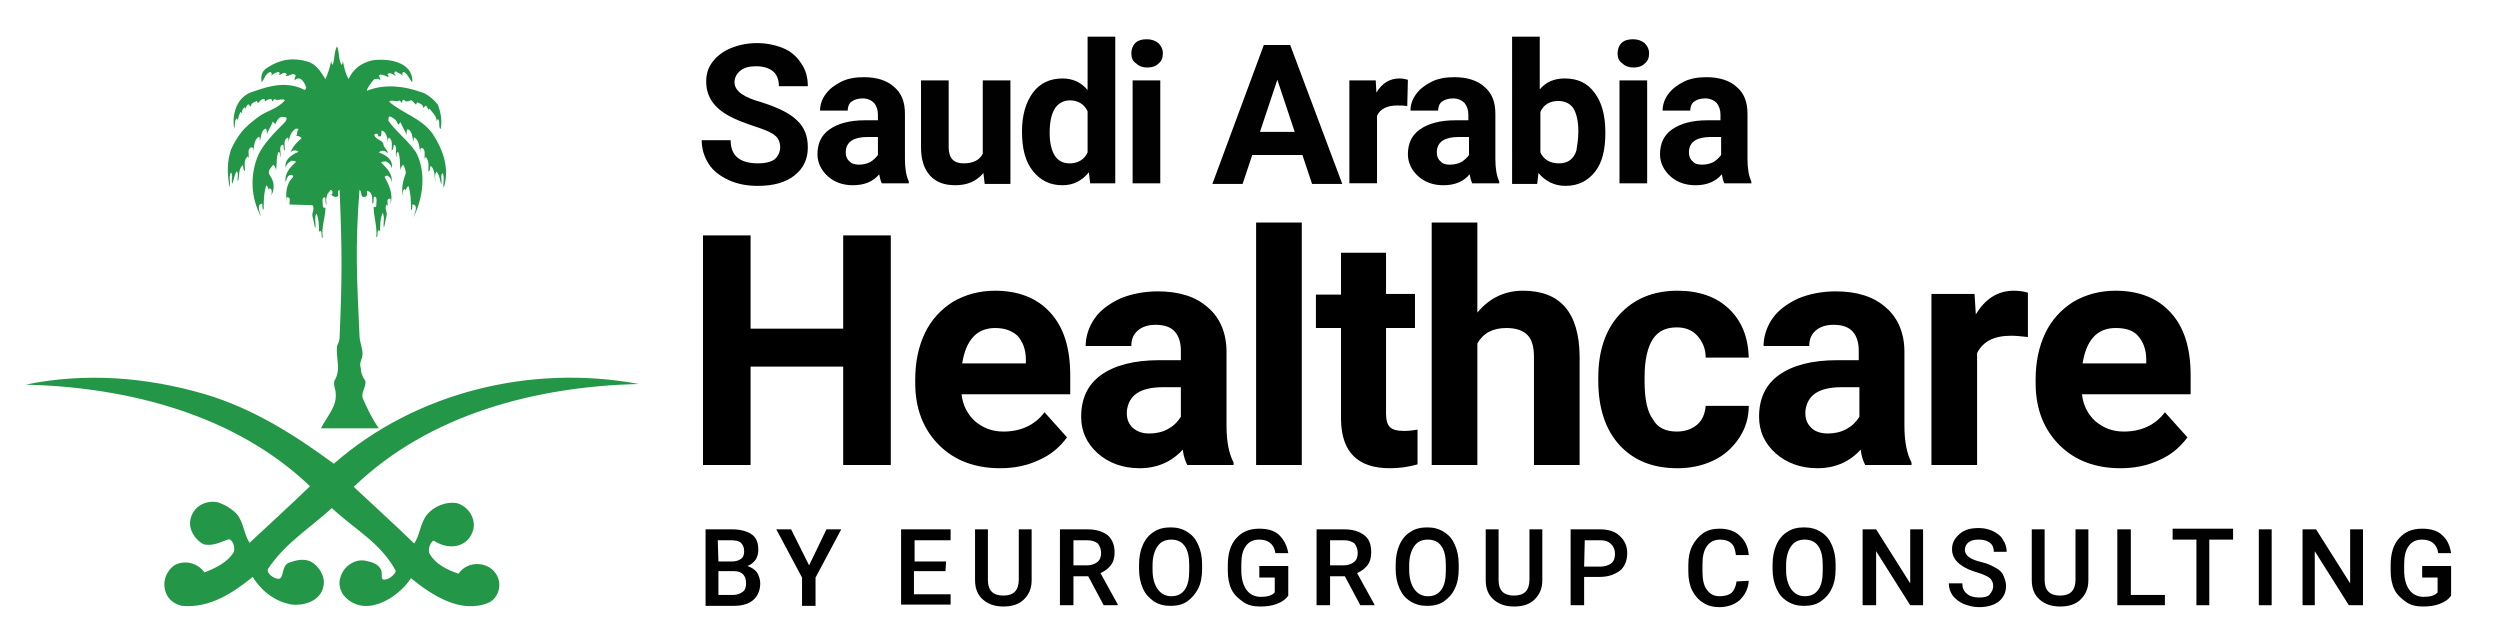
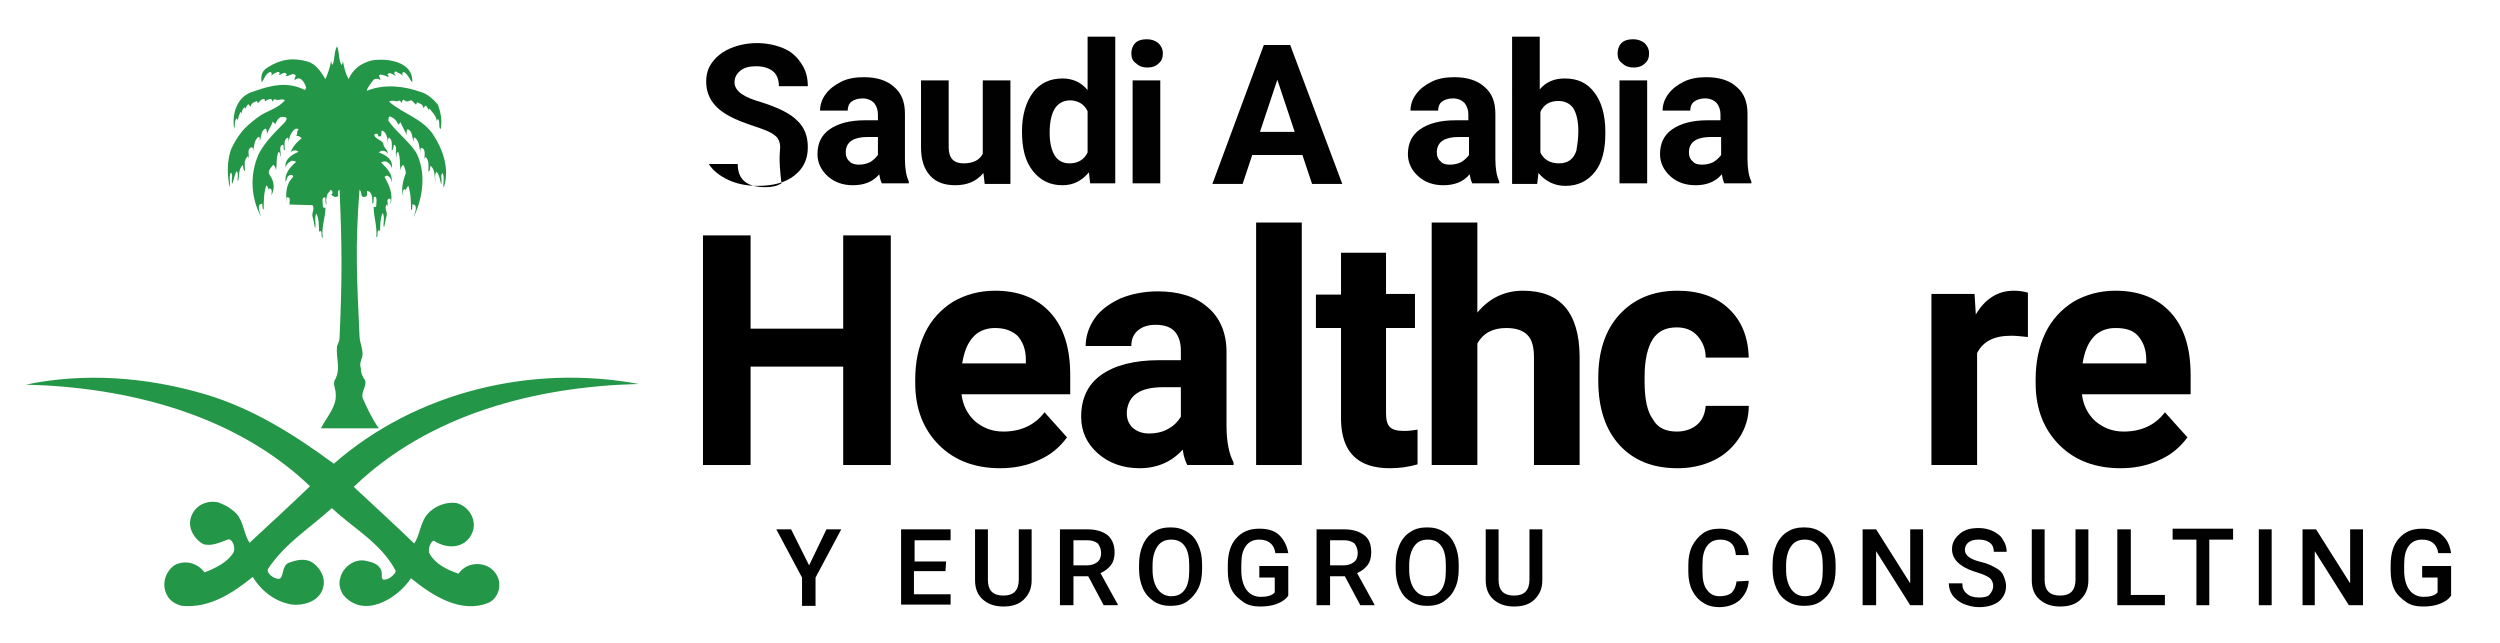
<svg xmlns="http://www.w3.org/2000/svg" version="1.1" id="Layer_1" x="0px" y="0px" viewBox="0 0 388.7 100" style="enable-background:new 0 0 388.7 100;" xml:space="preserve">
  <style type="text/css">
	.st0{fill:#010101;}
	.st1{fill:#249647;}
</style>
  <g>
-     <path class="st0" d="M121.3,22.9c0-0.8-0.3-1.5-0.9-1.9c-0.6-0.5-1.7-0.9-3.2-1.4s-2.8-1-3.7-1.5c-2.5-1.3-3.7-3.1-3.7-5.4   c0-1.2,0.3-2.2,1-3.1c0.7-0.9,1.6-1.6,2.8-2.1s2.6-0.8,4.1-0.8s2.9,0.3,4.1,0.8s2.1,1.3,2.8,2.4c0.7,1,1,2.2,1,3.5h-4.5   c0-1-0.3-1.8-0.9-2.3s-1.5-0.8-2.6-0.8s-1.9,0.2-2.5,0.7s-0.9,1.1-0.9,1.8s0.4,1.3,1.1,1.8s1.7,0.9,3.1,1.3   c2.5,0.8,4.4,1.7,5.5,2.8c1.2,1.1,1.7,2.5,1.7,4.2c0,1.9-0.7,3.3-2.1,4.4s-3.3,1.6-5.7,1.6c-1.7,0-3.2-0.3-4.5-0.9   s-2.4-1.4-3.1-2.5s-1.1-2.3-1.1-3.7h4.5c0,2.4,1.4,3.6,4.3,3.6c1.1,0,1.9-0.2,2.5-0.6C121,24.3,121.3,23.6,121.3,22.9z" />
+     <path class="st0" d="M121.3,22.9c0-0.8-0.3-1.5-0.9-1.9c-0.6-0.5-1.7-0.9-3.2-1.4s-2.8-1-3.7-1.5c-2.5-1.3-3.7-3.1-3.7-5.4   c0-1.2,0.3-2.2,1-3.1c0.7-0.9,1.6-1.6,2.8-2.1s2.6-0.8,4.1-0.8s2.9,0.3,4.1,0.8s2.1,1.3,2.8,2.4c0.7,1,1,2.2,1,3.5h-4.5   c0-1-0.3-1.8-0.9-2.3s-1.5-0.8-2.6-0.8s-1.9,0.2-2.5,0.7s-0.9,1.1-0.9,1.8s0.4,1.3,1.1,1.8s1.7,0.9,3.1,1.3   c2.5,0.8,4.4,1.7,5.5,2.8c1.2,1.1,1.7,2.5,1.7,4.2c0,1.9-0.7,3.3-2.1,4.4s-3.3,1.6-5.7,1.6c-1.7,0-3.2-0.3-4.5-0.9   s-2.4-1.4-3.1-2.5h4.5c0,2.4,1.4,3.6,4.3,3.6c1.1,0,1.9-0.2,2.5-0.6C121,24.3,121.3,23.6,121.3,22.9z" />
    <path class="st0" d="M137.1,28.5c-0.2-0.4-0.3-0.9-0.4-1.4c-1,1.2-2.4,1.7-4.1,1.7c-1.6,0-2.9-0.5-3.9-1.4s-1.6-2.1-1.6-3.4   c0-1.7,0.6-3,1.9-3.9s3.1-1.4,5.5-1.4h2v-0.9c0-0.7-0.2-1.3-0.6-1.8c-0.4-0.4-1-0.7-1.8-0.7c-0.7,0-1.3,0.2-1.7,0.5   s-0.6,0.8-0.6,1.4h-4.3c0-0.9,0.3-1.8,0.9-2.6c0.6-0.8,1.4-1.4,2.4-1.9s2.2-0.7,3.5-0.7c2,0,3.6,0.5,4.7,1.5c1.2,1,1.7,2.4,1.7,4.2   v7c0,1.5,0.2,2.7,0.6,3.5v0.3C141.3,28.5,137.1,28.5,137.1,28.5z M133.5,25.6c0.6,0,1.2-0.1,1.8-0.4c0.5-0.3,0.9-0.7,1.2-1.1v-2.8   h-1.6c-2.1,0-3.3,0.7-3.4,2.2v0.3c0,0.5,0.2,1,0.6,1.3C132.3,25.4,132.9,25.6,133.5,25.6z" />
    <path class="st0" d="M152.9,26.9c-1.1,1.3-2.5,1.9-4.4,1.9c-1.7,0-3-0.5-3.9-1.5s-1.4-2.4-1.4-4.4V12.5h4.3v10.4   c0,1.7,0.8,2.5,2.3,2.5s2.5-0.5,3-1.5V12.5h4.3v16.1h-4L152.9,26.9z" />
    <path class="st0" d="M158.9,20.4c0-2.5,0.6-4.5,1.7-6c1.1-1.5,2.7-2.2,4.6-2.2c1.6,0,2.9,0.6,3.9,1.8V5.7h4.3v22.8h-3.9l-0.2-1.7   c-1.1,1.3-2.4,2-4.1,2c-1.9,0-3.4-0.7-4.6-2.2C159.4,25.1,158.9,23.1,158.9,20.4z M163.2,20.7c0,1.5,0.3,2.7,0.8,3.5   s1.3,1.2,2.3,1.2c1.3,0,2.3-0.6,2.8-1.7v-6.4c-0.5-1.1-1.5-1.7-2.8-1.7C164.2,15.7,163.2,17.4,163.2,20.7z" />
    <path class="st0" d="M175.9,8.3c0-0.6,0.2-1.2,0.6-1.6c0.4-0.4,1-0.6,1.8-0.6c0.7,0,1.3,0.2,1.8,0.6c0.4,0.4,0.7,0.9,0.7,1.6   s-0.2,1.2-0.7,1.6c-0.4,0.4-1,0.6-1.7,0.6s-1.3-0.2-1.7-0.6C176.1,9.5,175.9,9,175.9,8.3z M180.4,28.5h-4.3v-16h4.3V28.5z" />
    <path class="st0" d="M202.5,24.1h-7.8l-1.5,4.5h-4.7l8-21.6h4.1l8.1,21.6H204L202.5,24.1z M195.9,20.5h5.4l-2.7-8.1L195.9,20.5z" />
-     <path class="st0" d="M218.8,16.5c-0.6-0.1-1.1-0.1-1.5-0.1c-1.6,0-2.7,0.5-3.2,1.6v10.5h-4.3v-16h4.1l0.1,1.9   c0.9-1.5,2.1-2.2,3.6-2.2c0.5,0,0.9,0.1,1.3,0.2L218.8,16.5z" />
    <path class="st0" d="M228.9,28.5c-0.2-0.4-0.3-0.9-0.4-1.4c-1,1.2-2.4,1.7-4.1,1.7c-1.6,0-2.9-0.5-3.9-1.4s-1.6-2.1-1.6-3.4   c0-1.7,0.6-3,1.9-3.9c1.3-0.9,3.1-1.4,5.5-1.4h2v-0.9c0-0.7-0.2-1.3-0.6-1.8c-0.4-0.4-1-0.7-1.8-0.7c-0.7,0-1.3,0.2-1.7,0.5   s-0.6,0.8-0.6,1.4h-4.3c0-0.9,0.3-1.8,0.9-2.6c0.6-0.8,1.4-1.4,2.4-1.9s2.2-0.7,3.5-0.7c2,0,3.6,0.5,4.7,1.5c1.2,1,1.7,2.4,1.7,4.2   v7c0,1.5,0.2,2.7,0.6,3.5v0.3C233.1,28.5,228.9,28.5,228.9,28.5z M225.4,25.6c0.6,0,1.2-0.1,1.8-0.4c0.5-0.3,0.9-0.7,1.2-1.1v-2.8   h-1.6c-2.1,0-3.3,0.7-3.4,2.2v0.3c0,0.5,0.2,1,0.6,1.3C224.2,25.4,224.7,25.6,225.4,25.6z" />
    <path class="st0" d="M249.6,20.7c0,2.6-0.5,4.6-1.6,6s-2.6,2.2-4.6,2.2c-1.7,0-3.1-0.7-4.2-2l-0.2,1.7h-3.9V5.7h4.3v8.2   c1-1.2,2.3-1.7,3.9-1.7c2,0,3.5,0.7,4.6,2.2c1.1,1.4,1.7,3.5,1.7,6.1V20.7z M245.4,20.4c0-1.6-0.3-2.8-0.8-3.6   c-0.5-0.7-1.3-1.1-2.3-1.1c-1.4,0-2.3,0.6-2.8,1.7v6.3c0.5,1.1,1.5,1.7,2.9,1.7s2.3-0.7,2.7-2C245.2,22.7,245.4,21.7,245.4,20.4z" />
    <path class="st0" d="M251.5,8.3c0-0.6,0.2-1.2,0.6-1.6c0.4-0.4,1-0.6,1.8-0.6c0.7,0,1.3,0.2,1.8,0.6c0.4,0.4,0.7,0.9,0.7,1.6   s-0.2,1.2-0.7,1.6c-0.4,0.4-1,0.6-1.7,0.6s-1.3-0.2-1.7-0.6C251.7,9.5,251.5,9,251.5,8.3z M256.1,28.5h-4.3v-16h4.3V28.5z" />
    <path class="st0" d="M268.1,28.5c-0.2-0.4-0.3-0.9-0.4-1.4c-1,1.2-2.4,1.7-4.1,1.7c-1.6,0-2.9-0.5-3.9-1.4s-1.6-2.1-1.6-3.4   c0-1.7,0.6-3,1.9-3.9s3.1-1.4,5.5-1.4h2v-0.9c0-0.7-0.2-1.3-0.6-1.8c-0.4-0.4-1-0.7-1.8-0.7c-0.7,0-1.3,0.2-1.7,0.5   c-0.4,0.3-0.6,0.8-0.6,1.4h-4.3c0-0.9,0.3-1.8,0.9-2.6s1.4-1.4,2.4-1.9s2.2-0.7,3.5-0.7c2,0,3.6,0.5,4.7,1.5c1.2,1,1.7,2.4,1.7,4.2   v7c0,1.5,0.2,2.7,0.6,3.5v0.3C272.3,28.5,268.1,28.5,268.1,28.5z M264.6,25.6c0.6,0,1.2-0.1,1.8-0.4c0.5-0.3,0.9-0.7,1.2-1.1v-2.8   H266c-2.1,0-3.3,0.7-3.4,2.2v0.3c0,0.5,0.2,1,0.6,1.3C263.4,25.4,263.9,25.6,264.6,25.6z" />
  </g>
  <g>
-     <path class="st0" d="M109.7,94.1V82.3h4.1c1.3,0,2.4,0.3,3.1,0.8s1,1.3,1,2.4c0,0.5-0.1,1-0.4,1.5c-0.3,0.4-0.7,0.8-1.3,1   c0.6,0.2,1.1,0.5,1.5,1c0.3,0.5,0.5,1.1,0.5,1.7c0,1.1-0.4,2-1.1,2.6s-1.7,0.9-3.1,0.9h-4.3V94.1z M111.7,87.3h2   c0.6,0,1.1-0.1,1.5-0.4s0.5-0.7,0.5-1.2c0-0.6-0.2-1-0.5-1.3s-0.9-0.4-1.6-0.4h-2L111.7,87.3L111.7,87.3z M111.7,88.8v3.7h2.3   c0.6,0,1.1-0.2,1.5-0.5s0.5-0.8,0.5-1.3c0-1.2-0.6-1.9-1.9-1.9C114.1,88.8,111.7,88.8,111.7,88.8z" />
    <path class="st0" d="M125.8,87.9l2.7-5.6h2.3l-4,7.5v4.4h-2.1v-4.4l-4-7.5h2.3L125.8,87.9z" />
    <path class="st0" d="M147,88.8h-4.9v3.6h5.7V94h-7.7V82.3h7.7V84h-5.6v3.3h4.9L147,88.8L147,88.8z" />
    <path class="st0" d="M160.4,82.3v7.9c0,1.3-0.4,2.2-1.2,3s-1.9,1.1-3.2,1.1c-1.4,0-2.4-0.4-3.2-1.1s-1.2-1.7-1.2-3v-7.9h2v7.9   c0,0.8,0.2,1.4,0.6,1.8s1,0.6,1.8,0.6c1.6,0,2.4-0.8,2.4-2.5v-7.8H160.4z" />
    <path class="st0" d="M169.2,89.6h-2.3v4.5h-2.1V82.3h4.2c1.4,0,2.4,0.3,3.2,0.9c0.7,0.6,1.1,1.5,1.1,2.7c0,0.8-0.2,1.5-0.6,2   c-0.4,0.5-0.9,0.9-1.6,1.2l2.7,4.9v0.1h-2.2L169.2,89.6z M166.9,87.9h2.1c0.7,0,1.2-0.2,1.6-0.5c0.4-0.3,0.6-0.8,0.6-1.4   s-0.2-1.1-0.5-1.5c-0.4-0.3-0.9-0.5-1.6-0.5h-2.2L166.9,87.9L166.9,87.9z" />
    <path class="st0" d="M186.9,88.5c0,1.2-0.2,2.2-0.6,3s-1,1.5-1.7,2s-1.6,0.7-2.6,0.7s-1.8-0.2-2.6-0.7c-0.7-0.5-1.3-1.1-1.7-2   s-0.6-1.9-0.6-3v-0.7c0-1.2,0.2-2.2,0.6-3.1c0.4-0.9,1-1.6,1.7-2c0.7-0.5,1.6-0.7,2.6-0.7s1.8,0.2,2.6,0.7s1.3,1.1,1.7,2   s0.6,1.9,0.6,3V88.5z M184.9,87.9c0-1.3-0.2-2.3-0.7-3s-1.2-1-2.1-1c-0.9,0-1.6,0.3-2.1,1s-0.8,1.7-0.8,3v0.7c0,1.3,0.3,2.3,0.8,3   s1.2,1.1,2.1,1.1c0.9,0,1.6-0.3,2.1-1s0.7-1.7,0.7-3V87.9z" />
    <path class="st0" d="M200.3,92.6c-0.4,0.6-1,1-1.8,1.3s-1.6,0.4-2.6,0.4s-1.9-0.2-2.6-0.7s-1.4-1.1-1.8-1.9s-0.6-1.8-0.6-2.9v-0.9   c0-1.8,0.4-3.2,1.3-4.2c0.9-1,2-1.5,3.6-1.5c1.3,0,2.4,0.3,3.1,1s1.2,1.6,1.4,2.8h-2c-0.2-1.4-1.1-2.1-2.5-2.1   c-0.9,0-1.6,0.3-2.1,1s-0.7,1.6-0.7,2.9v0.9c0,1.3,0.3,2.3,0.8,3s1.3,1.1,2.2,1.1c1,0,1.8-0.2,2.2-0.7v-2.3h-2.4V88h4.5L200.3,92.6   L200.3,92.6z" />
    <path class="st0" d="M209.1,89.6h-2.3v4.5h-2.1V82.3h4.2c1.4,0,2.4,0.3,3.2,0.9s1.1,1.5,1.1,2.7c0,0.8-0.2,1.5-0.6,2   c-0.4,0.5-0.9,0.9-1.6,1.2l2.7,4.9v0.1h-2.2L209.1,89.6z M206.8,87.9h2.1c0.7,0,1.2-0.2,1.6-0.5c0.4-0.3,0.6-0.8,0.6-1.4   s-0.2-1.1-0.5-1.5c-0.4-0.3-0.9-0.5-1.6-0.5h-2.2L206.8,87.9L206.8,87.9z" />
    <path class="st0" d="M226.8,88.5c0,1.2-0.2,2.2-0.6,3c-0.4,0.9-1,1.5-1.7,2s-1.6,0.7-2.6,0.7s-1.8-0.2-2.6-0.7s-1.3-1.1-1.7-2   s-0.6-1.9-0.6-3v-0.7c0-1.2,0.2-2.2,0.6-3.1c0.4-0.9,1-1.6,1.7-2c0.7-0.5,1.6-0.7,2.6-0.7s1.8,0.2,2.6,0.7s1.3,1.1,1.7,2   s0.6,1.9,0.6,3V88.5z M224.8,87.9c0-1.3-0.2-2.3-0.7-3s-1.2-1-2.1-1c-0.9,0-1.6,0.3-2.1,1s-0.8,1.7-0.8,3v0.7c0,1.3,0.3,2.3,0.8,3   s1.2,1.1,2.1,1.1c0.9,0,1.6-0.3,2.1-1s0.7-1.7,0.7-3V87.9z" />
    <path class="st0" d="M239.8,82.3v7.9c0,1.3-0.4,2.2-1.2,3s-1.9,1.1-3.2,1.1c-1.4,0-2.4-0.4-3.2-1.1s-1.2-1.7-1.2-3v-7.9h2v7.9   c0,0.8,0.2,1.4,0.6,1.8s1,0.6,1.8,0.6c1.6,0,2.4-0.8,2.4-2.5v-7.8H239.8z" />
-     <path class="st0" d="M246.3,89.7v4.4h-2.1V82.3h4.5c1.3,0,2.4,0.3,3.1,1c0.8,0.7,1.2,1.6,1.2,2.7c0,1.2-0.4,2.1-1.1,2.7   c-0.8,0.6-1.8,1-3.2,1H246.3z M246.3,88.1h2.5c0.7,0,1.3-0.2,1.7-0.5s0.6-0.8,0.6-1.5c0-0.6-0.2-1.1-0.6-1.5s-0.9-0.6-1.6-0.6h-2.5   L246.3,88.1L246.3,88.1z" />
    <path class="st0" d="M271.9,90.3c-0.1,1.3-0.6,2.2-1.4,3c-0.8,0.7-1.9,1.1-3.2,1.1c-0.9,0-1.8-0.2-2.5-0.7   c-0.7-0.4-1.3-1.1-1.7-1.9c-0.4-0.8-0.6-1.8-0.6-2.9v-1.1c0-1.1,0.2-2.1,0.6-2.9s1-1.5,1.7-2s1.6-0.7,2.6-0.7   c1.3,0,2.4,0.4,3.1,1.1c0.8,0.7,1.3,1.7,1.4,3h-2c-0.1-0.8-0.3-1.5-0.7-1.8c-0.4-0.4-1-0.6-1.7-0.6c-0.9,0-1.6,0.3-2.1,1   s-0.7,1.6-0.7,2.9v1c0,1.3,0.2,2.3,0.7,2.9c0.5,0.7,1.1,1,2,1c0.8,0,1.4-0.2,1.8-0.5c0.4-0.4,0.7-1,0.8-1.8L271.9,90.3L271.9,90.3z   " />
    <path class="st0" d="M285.4,88.5c0,1.2-0.2,2.2-0.6,3c-0.4,0.9-1,1.5-1.7,2s-1.6,0.7-2.6,0.7s-1.8-0.2-2.6-0.7   c-0.8-0.5-1.3-1.1-1.7-2c-0.4-0.9-0.6-1.9-0.6-3v-0.7c0-1.2,0.2-2.2,0.6-3.1s1-1.6,1.7-2c0.7-0.5,1.6-0.7,2.6-0.7s1.8,0.2,2.6,0.7   s1.3,1.1,1.7,2c0.4,0.9,0.6,1.9,0.6,3V88.5z M283.4,87.9c0-1.3-0.2-2.3-0.7-3s-1.2-1-2.1-1s-1.6,0.3-2.1,1s-0.8,1.7-0.8,3v0.7   c0,1.3,0.3,2.3,0.8,3s1.2,1.1,2.1,1.1s1.6-0.3,2.1-1s0.7-1.7,0.7-3V87.9z" />
    <path class="st0" d="M299.1,94.1H297l-5.3-8.4v8.4h-2.1V82.3h2.1l5.3,8.4v-8.4h2v11.8H299.1z" />
    <path class="st0" d="M309.9,91.1c0-0.5-0.2-0.9-0.5-1.2c-0.4-0.3-1-0.6-2-0.9s-1.7-0.6-2.3-1c-1.1-0.7-1.6-1.6-1.6-2.6   s0.4-1.7,1.2-2.4s1.8-0.9,3-0.9c0.8,0,1.6,0.2,2.2,0.5s1.2,0.7,1.5,1.3c0.4,0.6,0.6,1.2,0.6,1.9h-2c0-0.6-0.2-1.1-0.6-1.4   s-0.9-0.5-1.7-0.5c-0.7,0-1.2,0.1-1.6,0.4s-0.6,0.7-0.6,1.2c0,0.4,0.2,0.8,0.6,1.1c0.4,0.3,1.1,0.6,2,0.8s1.7,0.6,2.2,0.9   c0.6,0.3,1,0.7,1.2,1.2s0.4,1,0.4,1.6c0,1-0.4,1.8-1.1,2.4c-0.8,0.6-1.8,0.9-3.1,0.9c-0.9,0-1.6-0.2-2.4-0.5   c-0.7-0.3-1.3-0.8-1.7-1.3c-0.4-0.6-0.6-1.2-0.6-1.9h2.1c0,0.7,0.2,1.2,0.7,1.6c0.4,0.4,1.1,0.6,1.9,0.6c0.7,0,1.3-0.1,1.6-0.4   C309.8,91.9,309.9,91.5,309.9,91.1z" />
    <path class="st0" d="M324.7,82.3v7.9c0,1.3-0.4,2.2-1.2,3s-1.9,1.1-3.2,1.1c-1.4,0-2.4-0.4-3.2-1.1c-0.8-0.7-1.2-1.7-1.2-3v-7.9h2   v7.9c0,0.8,0.2,1.4,0.6,1.8s1,0.6,1.8,0.6c1.6,0,2.4-0.8,2.4-2.5v-7.8H324.7z" />
    <path class="st0" d="M331.2,92.5h5.4v1.6h-7.4V82.3h2.1v10.2H331.2z" />
    <path class="st0" d="M347.2,83.9h-3.7v10.2h-2V83.9h-3.7v-1.7h9.4L347.2,83.9L347.2,83.9z" />
    <path class="st0" d="M353.2,94.1h-2V82.3h2V94.1z" />
    <path class="st0" d="M367.3,94.1h-2.1l-5.3-8.4v8.4H358V82.3h2.1l5.3,8.4v-8.4h2v11.8H367.3z" />
    <path class="st0" d="M381.1,92.6c-0.4,0.6-1,1-1.8,1.3s-1.6,0.4-2.6,0.4s-1.9-0.2-2.6-0.7s-1.4-1.1-1.8-1.9s-0.6-1.8-0.6-2.9v-0.9   c0-1.8,0.4-3.2,1.3-4.2s2-1.5,3.6-1.5c1.3,0,2.4,0.3,3.1,1c0.8,0.7,1.2,1.6,1.4,2.8h-2c-0.2-1.4-1.1-2.1-2.5-2.1   c-0.9,0-1.6,0.3-2.1,1s-0.7,1.6-0.7,2.9v0.9c0,1.3,0.3,2.3,0.8,3s1.3,1.1,2.2,1.1c1,0,1.8-0.2,2.2-0.7v-2.3h-2.4V88h4.5V92.6z" />
  </g>
  <g>
    <path class="st1" d="M42,27.3c0.7,1.1,0.7,2,0.2,3.1c0-0.4,0.2-0.9-0.2-1.1c-0.2,0-0.2,0.2-0.2,0.4c0-0.4-0.2-0.7-0.4-0.9   C41,30.1,41,31.3,41,32.6c-0.4-0.2,0-1.1-0.4-0.9c-0.7,0.2-0.2,1.3,0,2c-1.6-2.9-1.8-6.5-0.4-9.7c0.9-1.8,2.5-3.4,4-4.9   c0.2-0.2,0.7-0.9,0-0.9c-0.7-0.2-1.1,0.4-1.4,1.1c-0.2-0.2-0.2-0.2-0.4-0.4c-0.2,0.7-0.7,1.3-0.9,2c0-0.2,0-0.9-0.2-0.9   c-0.7,0.2-0.7,1.3-0.9,2c0-0.2,0-0.9-0.2-0.7c-0.7,0.4-0.7,1.6-0.9,2.5c0-0.2,0.2-0.9-0.2-0.9c-0.7,0.2-0.4,1.1-0.4,1.8   c0-0.2-0.2-0.4-0.2-0.4c-0.7,0.7-0.4,1.6-0.4,2.3c-0.4-0.2-0.2-0.9-0.4-0.9c-0.7,0.7-0.4,1.6-0.7,2.5c-0.2-0.4,0.2-1.1-0.2-1.6   c-0.4,0.7-0.4,1.3-0.7,2c-0.2-0.7,0.2-1.3-0.2-1.8c-0.4,0.7,0,1.6-0.2,2.3c-0.4-2-0.4-4,0.2-5.8c0.4-0.9,0.9-1.8,1.6-2.7   c0.7-0.9,1.6-1.6,2.5-2.3c1.4-1.1,3.1-1.3,4.3-2.7c-0.4-0.4-1.1,0.2-1.6-0.2c-0.2,0.2-0.2,0.2-0.4,0.4c0-0.2,0-0.4-0.2-0.4   c-0.4,0-0.7,0.2-0.9,0.4c0-0.2,0-0.4-0.2-0.4c-0.4,0-0.7,0.4-0.9,0.7c0-0.2-0.2-0.4-0.2-0.4c-0.2,0.2-0.9,0.2-0.9,0.9   c-0.2-0.2-0.2-0.2-0.4-0.4c-0.2,0.2-0.4,0.4-0.4,0.9c0-0.2,0-0.4-0.2-0.4c-0.2,0.2-0.4,0.4-0.4,0.9l-0.2-0.2   c-0.2,0.4-0.4,0.9-0.4,1.4c0-0.2-0.2-0.4-0.2-0.4c-0.4,0.4-0.2,1.1-0.4,1.6c-0.4-2.7,0.7-5.2,3.1-5.8c2.5-0.9,5.2-1.6,7.9-0.2   c0,0,0.2-0.2,0.2-0.4c-0.2-0.7-0.9-2-1.8-1.1c0-0.2,0-0.4,0.2-0.7c-0.4-0.7-1.1,0.2-1.6,0l0.2-0.2c-0.4-0.7-0.9,0.2-1.3,0l0.2-0.2   c0-0.2-0.2-0.2-0.4-0.2c-0.2,0.2-0.9,0.2-0.9,0.9c0-0.2,0.2-0.9-0.2-0.9c-0.7,0.2-0.9,1.1-1.3,1.6c-0.2-0.9,0-1.8,0.9-2.3   c2-1.3,4-1.6,6.3-0.9c1.3,0.4,2,1.6,2.7,2.7c0.4-0.9,0.7-1.8,0.9-2.9c0,0.2,0,0.4,0.2,0.7c0.4-0.9,0.2-2,0.7-2.9   c0.4,0.9,0.2,2,0.7,2.9c0.2-0.2,0.2-0.4,0.2-0.7c0.2,1.1,0.4,2,0.9,2.9c0.7-1.6,2-2.5,3.6-2.9c2.5-0.4,6.5,0.2,6.3,3.4   c-0.4-0.4-0.7-1.3-1.3-1.6c-0.4,0-0.2,0.7-0.2,0.9c0-0.7-0.7-0.7-0.9-0.9s-0.4,0-0.4,0.2s0.2,0.2,0.2,0.4c-0.4-0.2-0.9-0.7-1.3-0.2   c0.2,0,0.2,0.2,0.2,0.4c-0.4-0.2-0.9-0.4-1.3-0.4c-0.4,0.2,0.2,0.7,0,0.9c-0.2-0.4-0.7-0.2-0.9-0.2c-0.4,0.4-1.4,1.8-1.1,1.8   c2.7-1.1,5.8-0.7,8.3,0.2c0.9,0.2,2,1.1,2.7,2c0.4,1.1,0.7,2.5,0.4,3.8c-0.4-0.4,0-1.1-0.4-1.6c0,0-0.2,0.2-0.2,0.4   c0-0.9-0.7-1.4-1.1-2c-0.2,0-0.2,0.2-0.2,0.4c0-0.4-0.2-0.7-0.4-0.9c-0.2,0.2-0.2,0.2-0.4,0.4c0-0.7-0.7-0.7-0.9-0.9   c0,0-0.2,0.2-0.2,0.4c-0.2-0.2-0.4-0.4-0.7-0.7c-0.4,0-0.7,0.4-1.1,0c-0.2-0.2-0.4,0-0.4,0.4c-0.2-0.2-0.2-0.2-0.4-0.4   c-0.4,0.4-1.1-0.2-1.6,0.2c2,1.8,4.9,2.5,6.7,4.9c1.8,2.7,2.7,5.6,1.8,8.5c-0.2-0.7,0.2-1.6-0.2-2.3c-0.4,0.4,0,1.1-0.2,1.8   c-0.2-0.7-0.2-1.3-0.7-2c-0.4,0.4-0.2,1.1-0.2,1.6c-0.2-0.9,0-1.8-0.7-2.5c-0.2,0,0,0.7-0.4,0.9c0-0.7,0.2-1.6-0.4-2.3   c0,0-0.2,0.2-0.2,0.4c0-0.7,0.2-1.6-0.4-1.8c-0.4,0-0.2,0.7-0.2,0.9c-0.2-0.9-0.2-2-0.9-2.5c-0.2-0.2-0.2,0.4-0.2,0.7   c-0.2-0.7-0.2-1.8-0.9-2c-0.2,0-0.2,0.7-0.2,0.9c-0.2-0.7-0.7-1.3-0.9-2c-0.2,0.2-0.2,0.2-0.4,0.4c-0.2-0.7-0.7-1.1-1.3-1.3   c-0.2,0-0.2,0.4-0.2,0.7c1.3,1.8,3.1,3.1,4.3,4.9c1.6,3.1,1.1,7-0.4,10.1c0.2-0.7,0.7-1.8,0-2c-0.4-0.2,0,0.7-0.4,0.9   c0-1.3,0-2.5-0.4-3.8c-0.2,0.2-0.4,0.4-0.4,0.9c0-0.2,0-0.4-0.2-0.4c-0.4,0.2-0.2,0.7-0.2,1.1c-0.4-1.1,0-2.5,0.4-3.6   c0-0.4-0.2-0.9-0.4-1.3c-0.2,0.2-0.4,0.4-0.4,0.9c-0.2-0.9,0-2-0.4-2.9c-0.4,0.2-0.2,0.7-0.2,0.9c-0.4-0.7,0.2-1.6-0.4-2   c-0.2,0,0,0.7-0.4,0.9c0-0.7,0.2-1.6-0.4-2c-0.2,0-0.2,0.7-0.2,0.9c0-0.7-0.2-1.8-0.9-2c-0.2,0,0,0.7-0.2,0.9c0,0-0.2,0-0.4,0   c0-0.2,0-0.4-0.2-0.4s-0.4,0-0.4,0.2c0.2,0.7,1.1,0.7,1.4,1.3c0,0.7,0.7,0.9,0.7,1.6c-0.2-0.4-0.9-0.7-1.4-0.2   c1.1,0.4,2.3,1.1,2,2.5c0-0.4-0.4-0.9-0.9-1.1c-0.2,0-0.7,0-0.7,0.2c0.9,0.9,1.8,1.8,1.6,3.1c0-0.4-0.2-0.9-0.7-1.1   c-0.2,0-0.4,0.2-0.4,0.2c0.7,1.3,1.4,2.7,0.9,4.3c0-0.4,0.2-1.1-0.2-0.9c-0.4,0-0.2,0.7-0.2,1.1l-0.2-0.2c-0.4,0.7,0.2,1.1,0,1.8   s-0.2,1.1-0.4,1.8c-0.2-0.7,0.2-1.6-0.2-2.3c-0.4,0.9-0.4,2-0.4,3.1c0-0.2,0-0.4-0.2-0.4c-0.4,0.2,0,0.9-0.4,1.1   c0.2-1.6-0.4-3.1-0.4-4.7c0.2,0,0.4,0,0.4-0.2c0-0.4,0.2-1.4-0.2-1.4c-0.4-0.2,0,0.9-0.4,1.1c0-0.9,0-1.8-0.7-2   c-0.4-0.2,0.2,0.7-0.4,0.9c-0.9,0.2-0.4-0.7-0.9-1.1c-0.7,9-0.4,13.8,0,22.7c0,1.1,0.7,2.3,0.4,3.4c-0.2,0.4-0.4,1.1-0.2,1.6   c0,0.7,0.2,1.3,0.7,2c0.2,0.9-0.7,1.8-0.4,2.7c0.7,1.6,1.4,3.1,2.5,4.7c-2.9,0-6.1,0-9,0c0.9-1.8,2.5-3.4,2.3-5.4   c0-0.7-0.4-1.3-0.2-2c1.1-1.8,0.2-3.4,0.4-5.4c0.2-0.4,0.4-0.9,0.4-1.3c0.4-9.2,0.4-13.8,0-23c-0.4,0.2-0.2,0.7-0.2,0.9   c-0.2,0.4-0.9,0.2-1.1-0.2c0.2,0,0.2-0.2,0.2-0.4C51.3,29.1,51.3,30,51,30c-0.2,0.4-0.4,1.1-0.2,1.8c-0.4-0.2,0-1.3-0.4-1.1   c-0.4,0-0.2,0.9-0.2,1.4c0,0.2,0.2,0.2,0.4,0.2c0,1.6-0.7,3.1-0.4,4.7c-0.4-0.2,0-0.9-0.4-1.1c-0.2,0-0.2,0.2-0.2,0.4   c0-1.1,0-2.3-0.4-3.1c-0.4,0.7,0,1.6-0.2,2.3c-0.2-0.7-0.2-1.1-0.4-1.8s0.4-1.1,0-1.8L45,31.8c0-0.4,0.2-1.1-0.2-1.1   c-0.4-0.2-0.2,0.4-0.2,0.9c-0.2-1.3-0.2-2.9,0.9-4c0.2-0.2,0-0.4-0.2-0.4c-0.7,0-0.7,0.7-0.9,1.1C44.2,27,45.1,26,46,25.2   c0-0.2-0.4-0.2-0.7-0.2c-0.4,0.2-0.9,0.7-0.9,1.1c-0.2-1.3,0.9-2,2-2.5c-0.4-0.4-1.1-0.2-1.3,0.2c0.4-0.9,0.9-1.6,1.8-2.3   c-0.2-0.2-0.4-0.4-0.9-0.4c0.4-0.2,0-0.7,0.4-0.9c0-0.2-0.2-0.2-0.4-0.2c-0.7,0.4-1.1,1.3-1.1,2.3c0-0.2,0-0.9-0.2-0.9   c-0.7,0.4-0.4,1.3-0.4,2c-0.4-0.2,0-0.9-0.4-0.9c-0.7,0.4,0,1.3-0.4,2c0-0.2,0.2-0.7-0.2-0.9c-0.4,0.9-0.2,2-0.4,2.9   c0-0.4-0.2-0.7-0.4-0.9C42,26.2,41.5,26.7,42,27.3L42,27.3z" />
    <path class="st1" d="M31.9,61.3c7.4,2.2,13.9,6.3,20,10.8c12.8-11.2,30.8-15.5,47.4-12.4c-16,0.4-32.6,4.7-44.3,16   c3.1,2.9,6.3,5.8,9.4,8.8c0.9-1.3,0.9-3.1,2-4.5c1.1-1.3,2.9-2,4.5-1.8c1.8,0.4,3.1,2.3,2.7,4.1c-0.7,2.7-3.6,3.4-6.1,1.8   c-0.4-0.2-1.1,1.3-0.7,2c0.9,1.6,2.7,2.5,4.5,3.1c1.3-2,4.5-2,5.8,0c1.1,1.6,0.4,3.8-1.1,4.5c-4.3,1.8-8.8-1.1-12.1-3.8   c-2,3.1-7.4,6.5-10.6,2.5c-0.4-0.7-0.7-1.6-0.4-2.5c0.4-1.8,2.3-3.1,4-2.7c0.9,0.2,1.8,0.4,2.3,1.3c0.4,0.7-0.2,1.8,0.7,1.6   c0.7,0,1.8-1.1,1.6-1.4c-2.3-4.3-6.5-6.5-9.9-9.7c-3.4,3.1-7.2,5.4-9.9,9.4c-0.4,0.7,0.9,1.6,1.6,1.6c0.9,0,0.4-2,1.6-2.5   c1.1-0.4,2.3-0.7,3.4-0.2c1.3,0.7,2.3,2.3,2,3.8c-0.4,2.3-2.9,3.1-4.9,2.9c-2.5-0.4-4.7-2-6.1-4.3c-3.1,2.5-6.7,4.9-11,4.5   c-0.9-0.2-1.8-0.7-2.3-1.6c-0.9-1.6-0.4-3.6,1.1-4.7c1.6-0.9,3.6-0.4,4.7,1.1c1.8-0.7,3.6-1.6,4.5-3.1c0.4-0.7-0.2-2.3-0.9-2   c-1.1,0.4-2.5,1.1-3.8,0.7c-1.3-0.7-2.3-2.3-2-3.8c0.4-2,2.3-3.1,4.3-2.7c1.1,0.4,2,0.9,2.9,1.8c1.1,1.3,1.1,3.1,2,4.5   c3.1-2.9,6.3-5.8,9.4-8.8C36.6,64.5,20,60.2,4,59.8C13.2,57.9,22.7,58.6,31.9,61.3L31.9,61.3z" />
  </g>
  <g>
    <path d="M138.5,72.3h-7.4V57h-14.4v15.3h-7.4V36.6h7.4v14.5h14.4V36.6h7.4V72.3z" />
    <path d="M155.5,72.8c-3.9,0-7.1-1.2-9.5-3.6c-2.4-2.4-3.7-5.6-3.7-9.6V59c0-2.7,0.5-5.1,1.5-7.2c1-2.1,2.5-3.7,4.4-4.9   c1.9-1.1,4.1-1.7,6.5-1.7c3.6,0,6.5,1.1,8.6,3.4s3.1,5.5,3.1,9.8v2.9h-16.9c0.2,1.7,0.9,3.1,2.1,4.2c1.2,1,2.6,1.6,4.4,1.6   c2.7,0,4.9-1,6.4-3l3.5,3.9c-1.1,1.5-2.5,2.7-4.3,3.5C159.7,72.4,157.7,72.8,155.5,72.8z M154.7,51c-1.4,0-2.6,0.5-3.4,1.4   c-0.9,1-1.4,2.3-1.7,4.1h9.9v-0.6c0-1.6-0.5-2.8-1.3-3.7C157.3,51.4,156.2,51,154.7,51z" />
    <path d="M184.6,72.3c-0.3-0.6-0.6-1.4-0.7-2.4c-1.7,1.9-4,2.9-6.7,2.9c-2.6,0-4.8-0.8-6.5-2.3c-1.7-1.5-2.6-3.4-2.6-5.7   c0-2.8,1-5,3.1-6.5c2.1-1.5,5.1-2.3,9.1-2.3h3.3v-1.5c0-1.2-0.3-2.2-0.9-2.9s-1.6-1.1-3-1.1c-1.2,0-2.1,0.3-2.8,0.9   c-0.7,0.6-1,1.4-1,2.4h-7.1c0-1.5,0.5-3,1.4-4.3c0.9-1.3,2.3-2.3,4-3.1c1.7-0.7,3.7-1.1,5.8-1.1c3.3,0,5.9,0.8,7.8,2.5   c1.9,1.6,2.9,4,2.9,6.9v11.5c0,2.5,0.4,4.4,1.1,5.7v0.4H184.6z M178.7,67.4c1,0,2-0.2,2.9-0.7c0.9-0.5,1.5-1.1,2-1.9v-4.6h-2.7   c-3.6,0-5.4,1.2-5.7,3.7l0,0.4c0,0.9,0.3,1.6,0.9,2.2C176.8,67.1,177.6,67.4,178.7,67.4z" />
    <path d="M202.4,72.3h-7.1V34.6h7.1V72.3z" />
    <path d="M215.5,39.2v6.5h4.5V51h-4.5v13.3c0,1,0.2,1.7,0.6,2.1c0.4,0.4,1.1,0.6,2.2,0.6c0.8,0,1.5-0.1,2.1-0.2v5.4   c-1.4,0.4-2.8,0.6-4.3,0.6c-5,0-7.5-2.5-7.6-7.5V51h-3.9v-5.2h3.9v-6.5H215.5z" />
    <path d="M229.7,48.6c1.9-2.3,4.3-3.4,7.1-3.4c5.8,0,8.7,3.4,8.8,10.1v17h-7.1V55.5c0-1.5-0.3-2.7-1-3.4c-0.7-0.7-1.7-1.1-3.3-1.1   c-2.1,0-3.6,0.8-4.5,2.4v18.9h-7.1V34.6h7.1V48.6z" />
    <path d="M260.7,67.1c1.3,0,2.4-0.4,3.2-1.1c0.8-0.7,1.2-1.7,1.3-2.9h6.7c0,1.8-0.5,3.5-1.5,5s-2.3,2.7-4,3.5   c-1.7,0.8-3.5,1.2-5.6,1.2c-3.8,0-6.8-1.2-9-3.6c-2.2-2.4-3.3-5.8-3.3-10v-0.5c0-4.1,1.1-7.4,3.3-9.8c2.2-2.4,5.2-3.7,9-3.7   c3.3,0,6,0.9,8,2.8s3,4.4,3.1,7.6h-6.7c0-1.4-0.5-2.5-1.3-3.4c-0.8-0.9-1.9-1.3-3.2-1.3c-1.7,0-2.9,0.6-3.7,1.8   c-0.8,1.2-1.3,3.2-1.3,5.9v0.7c0,2.7,0.4,4.7,1.3,5.9C257.7,66.5,259,67.1,260.7,67.1z" />
-     <path d="M290,72.3c-0.3-0.6-0.6-1.4-0.7-2.4c-1.7,1.9-4,2.9-6.7,2.9c-2.6,0-4.8-0.8-6.5-2.3c-1.7-1.5-2.6-3.4-2.6-5.7   c0-2.8,1-5,3.1-6.5c2.1-1.5,5.1-2.3,9.1-2.3h3.3v-1.5c0-1.2-0.3-2.2-0.9-2.9c-0.6-0.7-1.6-1.1-3-1.1c-1.2,0-2.1,0.3-2.8,0.9   c-0.7,0.6-1,1.4-1,2.4h-7.1c0-1.5,0.5-3,1.4-4.3s2.3-2.3,4-3.1c1.7-0.7,3.7-1.1,5.8-1.1c3.3,0,5.9,0.8,7.8,2.5   c1.9,1.6,2.9,4,2.9,6.9v11.5c0,2.5,0.4,4.4,1.1,5.7v0.4H290z M284.2,67.4c1,0,2-0.2,2.9-0.7c0.9-0.5,1.5-1.1,2-1.9v-4.6h-2.7   c-3.6,0-5.4,1.2-5.7,3.7l0,0.4c0,0.9,0.3,1.6,0.9,2.2C282.2,67.1,283.1,67.4,284.2,67.4z" />
    <path d="M315.3,52.4c-1-0.1-1.8-0.2-2.6-0.2c-2.7,0-4.4,0.9-5.3,2.7v17.4h-7.1V45.7h6.7l0.2,3.2c1.4-2.4,3.4-3.7,5.9-3.7   c0.8,0,1.5,0.1,2.2,0.3L315.3,52.4z" />
    <path d="M329.7,72.8c-3.9,0-7.1-1.2-9.5-3.6c-2.4-2.4-3.7-5.6-3.7-9.6V59c0-2.7,0.5-5.1,1.5-7.2c1-2.1,2.5-3.7,4.4-4.9   c1.9-1.1,4.1-1.7,6.5-1.7c3.6,0,6.5,1.1,8.6,3.4s3.1,5.5,3.1,9.8v2.9h-16.9c0.2,1.7,0.9,3.1,2.1,4.2c1.2,1,2.6,1.6,4.4,1.6   c2.7,0,4.9-1,6.4-3l3.5,3.9c-1.1,1.5-2.5,2.7-4.3,3.5C333.9,72.4,331.9,72.8,329.7,72.8z M328.9,51c-1.4,0-2.6,0.5-3.4,1.4   c-0.9,1-1.4,2.3-1.7,4.1h9.9v-0.6c0-1.6-0.5-2.8-1.3-3.7S330.4,51,328.9,51z" />
  </g>
</svg>